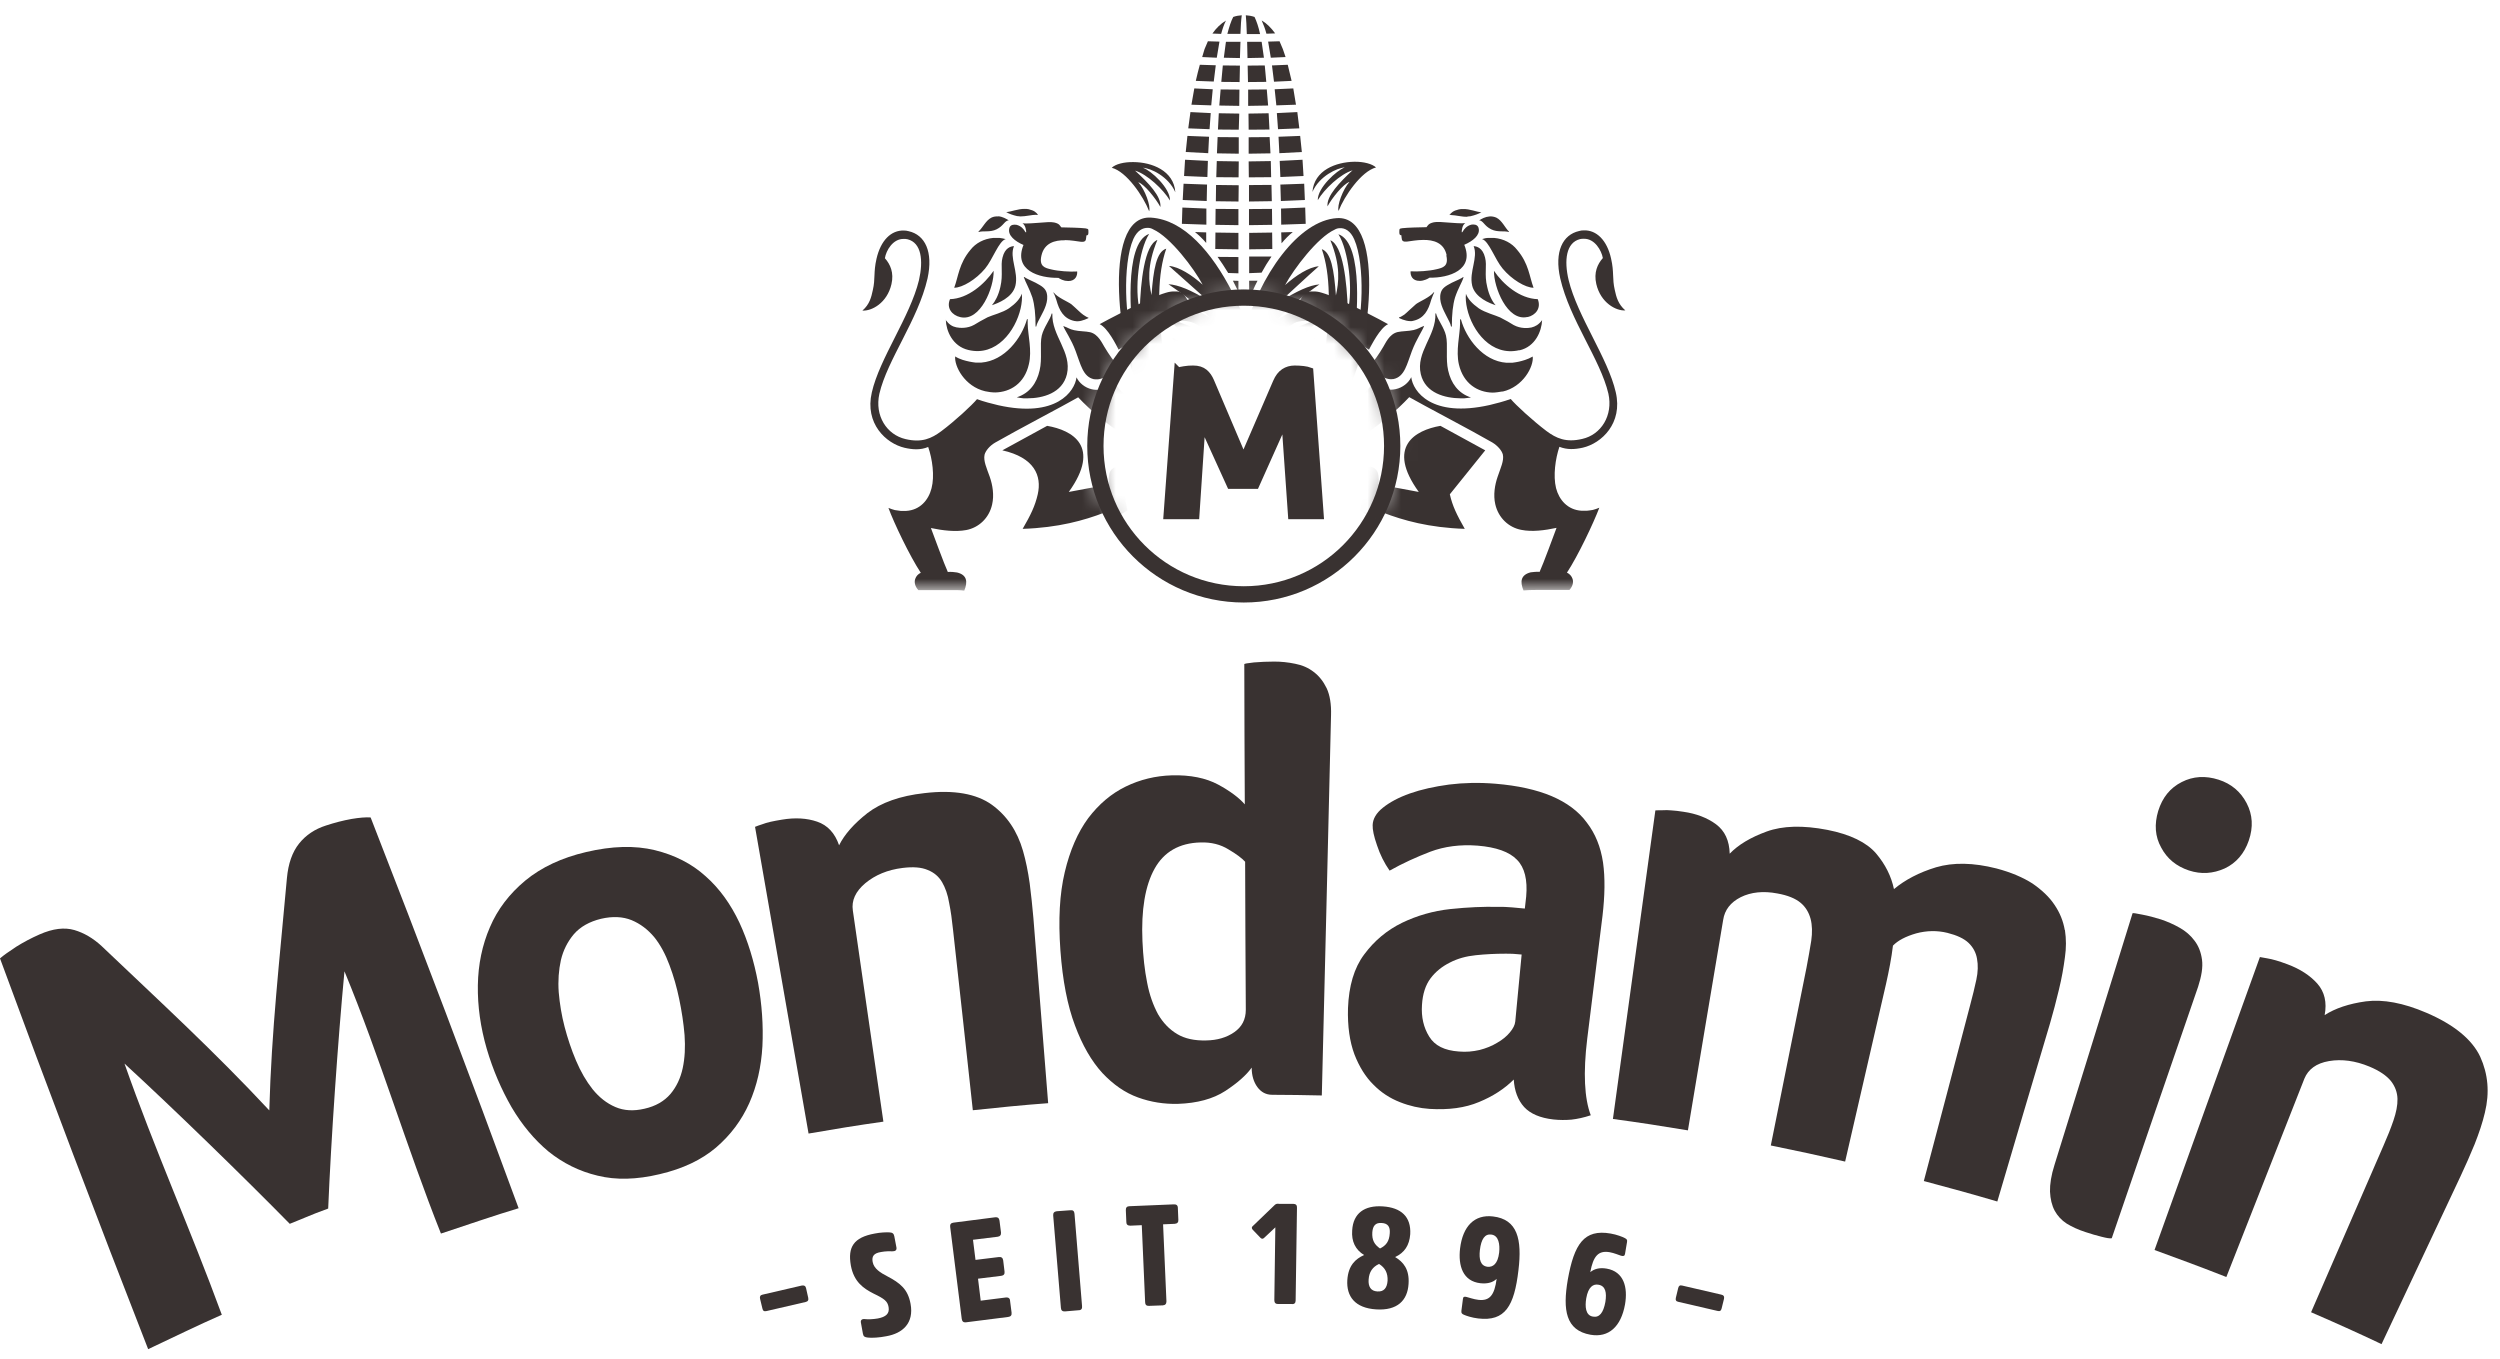
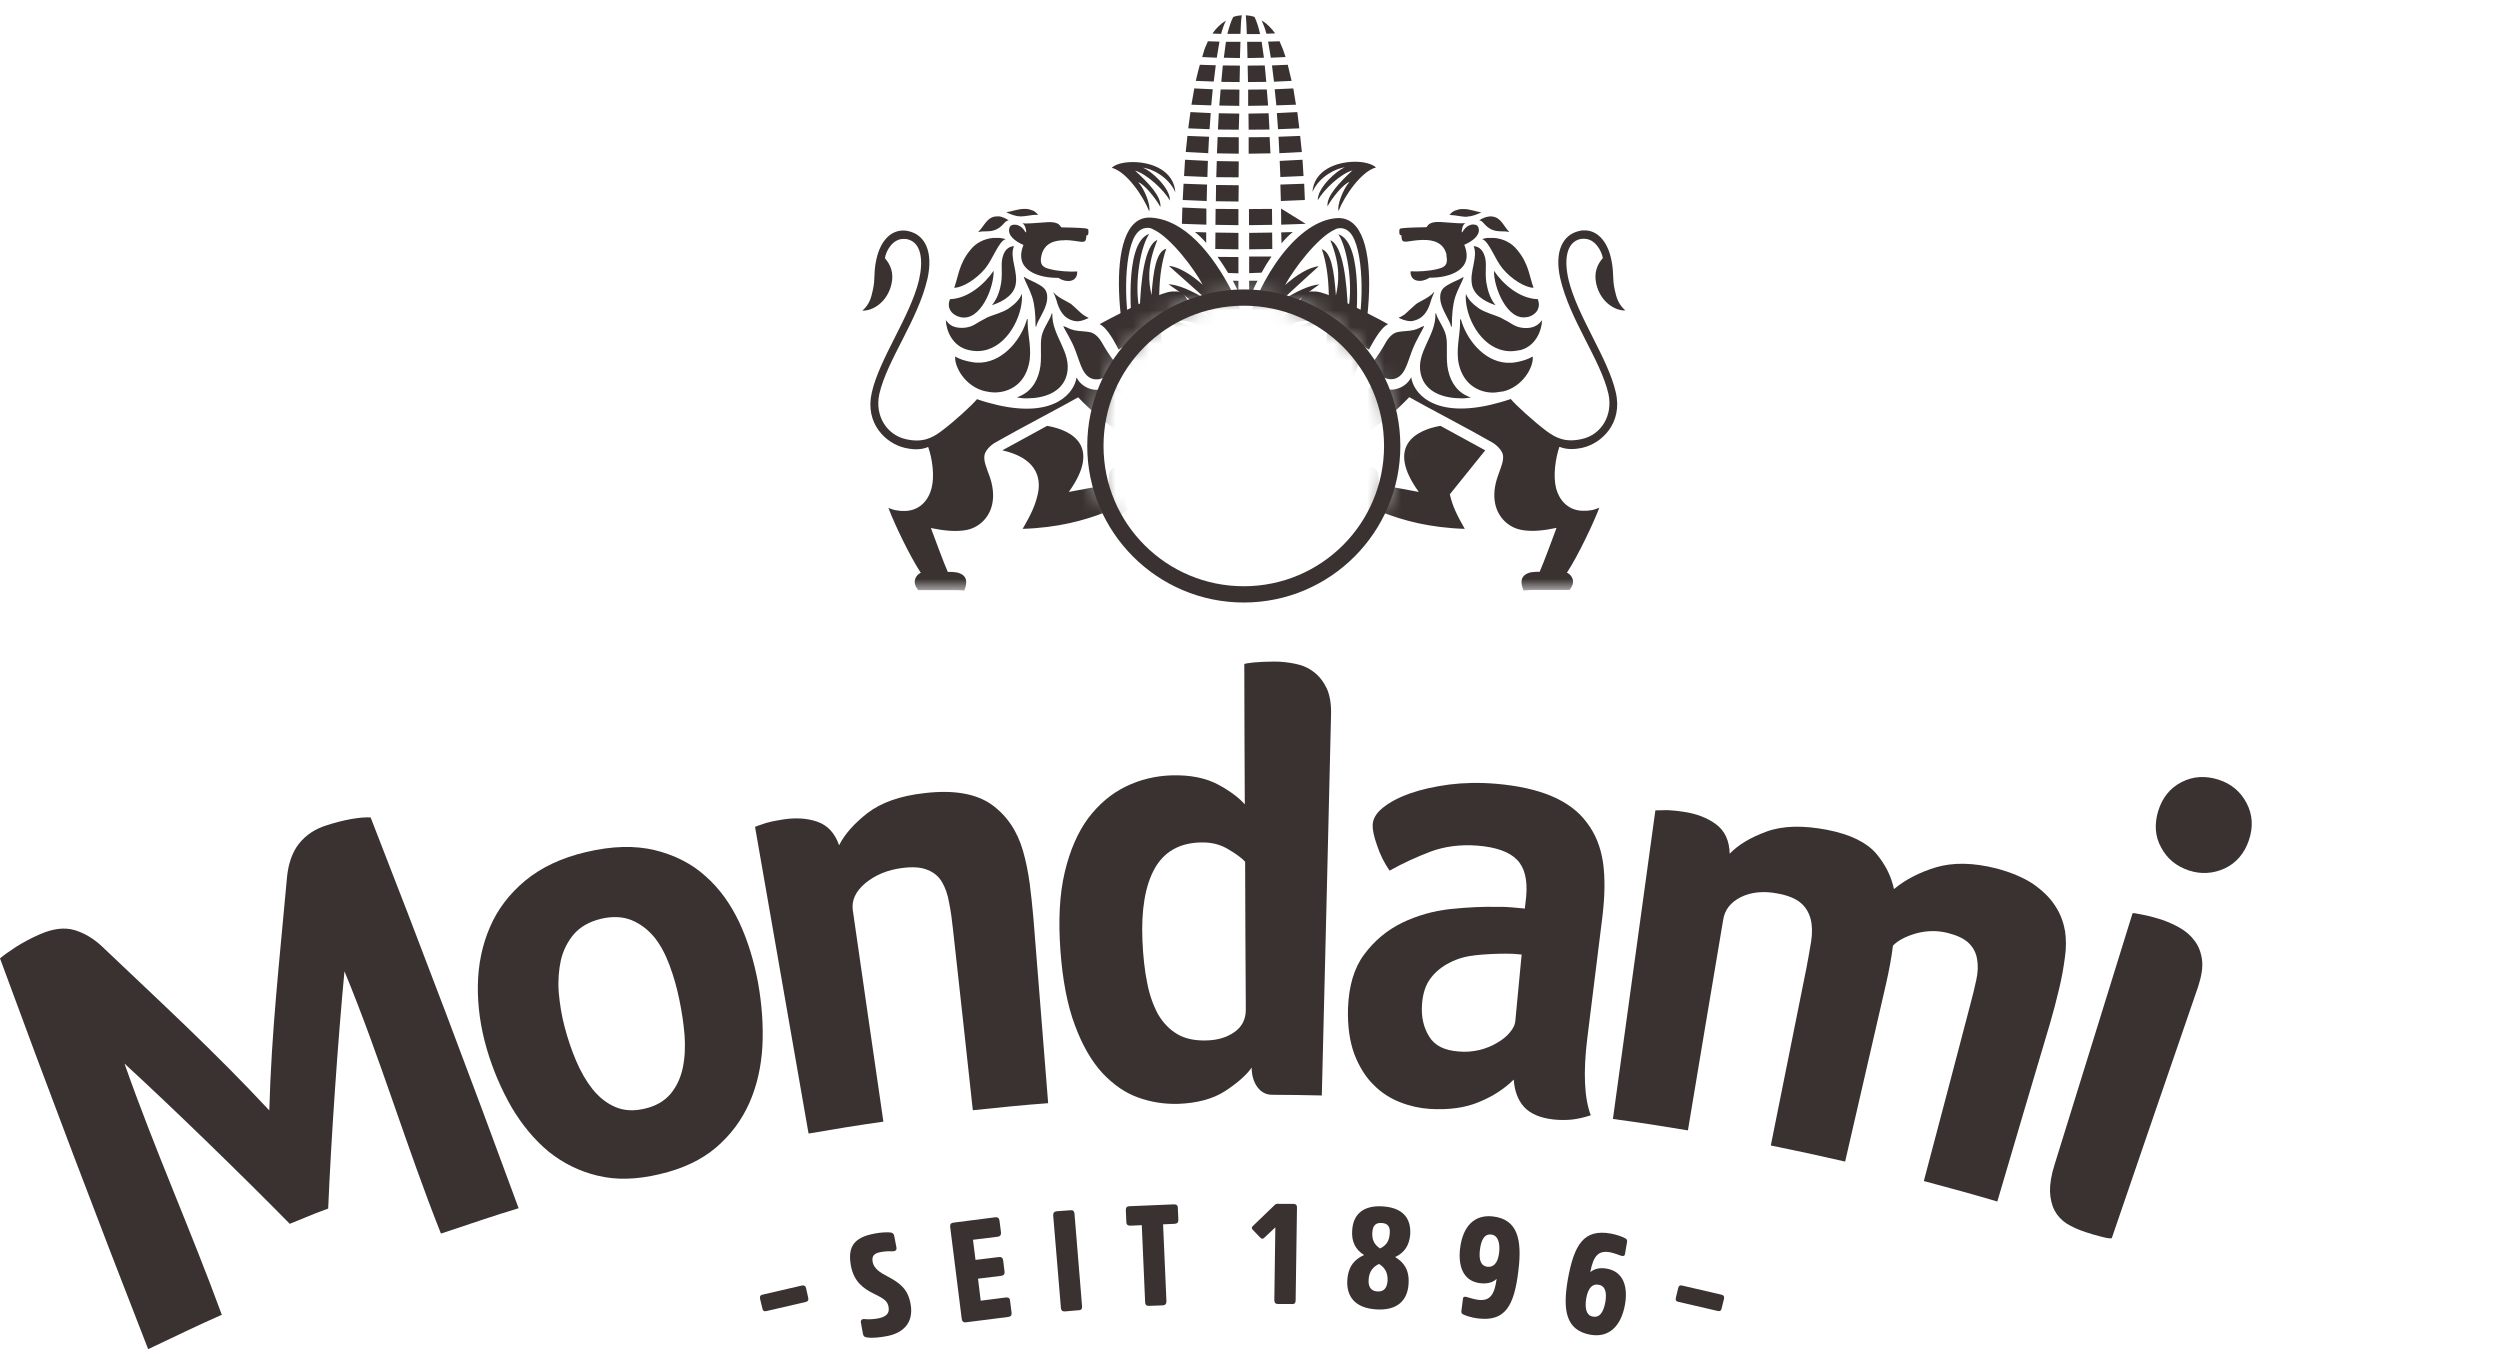
<svg xmlns="http://www.w3.org/2000/svg" width="149" height="81" viewBox="0 0 149 81" fill="none">
  <g clip-path="url(#clip0_3_17539)">
    <path d="M48.04 76.77C48.01 76.64 47.92 76.59 47.78 76.62L45.45 77.16C45.31 77.19 45.27 77.27 45.3 77.41L45.44 77.99C45.47 78.13 45.54 78.17 45.68 78.14L48.01 77.6C48.15 77.57 48.2 77.49 48.17 77.35L48.04 76.77Z" fill="#393231" />
    <path d="M54.27 77.71C54.11 76.83 53.65 76.47 52.87 76.06C52.48 75.86 52.08 75.61 52.01 75.21C51.95 74.88 52.07 74.69 52.51 74.62C52.76 74.57 53.06 74.57 53.16 74.58C53.36 74.58 53.45 74.52 53.43 74.36L53.3 73.68C53.27 73.52 53.19 73.46 53.02 73.45C52.82 73.44 52.47 73.45 52.13 73.52C50.87 73.75 50.52 74.33 50.71 75.42C50.89 76.4 51.46 76.79 52.07 77.1C52.72 77.41 52.9 77.56 52.96 77.9C53.03 78.3 52.79 78.49 52.32 78.58C52.04 78.63 51.73 78.64 51.57 78.62C51.37 78.59 51.28 78.68 51.31 78.83L51.43 79.49C51.46 79.66 51.54 79.7 51.73 79.72C51.95 79.75 52.43 79.72 52.82 79.64C53.8 79.47 54.48 78.86 54.27 77.71Z" fill="#393231" />
    <path d="M60.2 77.53C60.2 77.38 60.09 77.31 59.95 77.33L58.45 77.52L58.29 76.21L59.67 76.04C59.83 76.02 59.89 75.93 59.87 75.78L59.79 75.12C59.77 74.97 59.68 74.9 59.53 74.92L58.14 75.09L57.99 73.89L59.46 73.71C59.61 73.69 59.67 73.6 59.66 73.46L59.57 72.75C59.55 72.6 59.46 72.53 59.31 72.55L56.82 72.87C56.68 72.89 56.61 72.97 56.63 73.12L57.32 78.61C57.34 78.76 57.43 78.83 57.57 78.81L60.09 78.49C60.24 78.47 60.31 78.39 60.29 78.23L60.2 77.53Z" fill="#393231" />
    <path d="M64.04 72.34C64.03 72.18 63.94 72.11 63.8 72.13L62.98 72.19C62.83 72.21 62.76 72.29 62.77 72.44L63.23 77.95C63.24 78.1 63.32 78.17 63.47 78.16L64.29 78.09C64.44 78.09 64.51 78 64.49 77.84L64.04 72.34Z" fill="#393231" />
    <path d="M70.2 71.99C70.2 71.84 70.11 71.77 69.96 71.78L67.32 71.89C67.17 71.89 67.09 71.97 67.1 72.13L67.13 72.84C67.13 72.98 67.21 73.05 67.37 73.05L68.05 73.02L68.25 77.61C68.25 77.76 68.33 77.84 68.48 77.83L69.3 77.8C69.45 77.79 69.52 77.71 69.52 77.56L69.32 72.97L70.01 72.94C70.16 72.93 70.24 72.85 70.23 72.71L70.2 71.99Z" fill="#393231" />
    <path d="M77.08 71.75H76.25C76.11 71.73 76.05 71.75 75.98 71.81L74.67 73.07C74.59 73.13 74.59 73.21 74.66 73.29L75.12 73.77C75.2 73.85 75.27 73.85 75.35 73.77L76.01 73.15L75.95 77.49C75.95 77.64 76.02 77.72 76.17 77.72H76.99C77.14 77.74 77.22 77.66 77.22 77.51L77.3 71.98C77.31 71.83 77.23 71.75 77.08 71.75Z" fill="#393231" />
    <path d="M83.15 74.92C83.71 74.66 84 74.22 84.05 73.56C84.11 72.52 83.51 71.97 82.41 71.9C81.32 71.83 80.65 72.31 80.59 73.33C80.54 73.99 80.78 74.48 81.3 74.8C80.79 75.03 80.36 75.41 80.3 76.29C80.24 77.26 80.75 77.96 82.02 78.04C83.29 78.12 83.89 77.5 83.95 76.52C84.01 75.64 83.63 75.21 83.15 74.92ZM82.09 76.97C81.7 76.95 81.54 76.68 81.57 76.26C81.6 75.8 81.81 75.51 82.19 75.33C82.56 75.56 82.72 75.88 82.7 76.33C82.67 76.76 82.48 77 82.09 76.97ZM82.25 74.41C81.92 74.18 81.76 73.92 81.79 73.44C81.82 73.06 81.98 72.86 82.35 72.89C82.72 72.91 82.86 73.12 82.83 73.5C82.8 73.99 82.61 74.23 82.25 74.41Z" fill="#393231" />
    <path d="M88.98 72.5C87.88 72.37 87.18 73.08 87.02 74.41C86.9 75.45 87.19 76.36 88.23 76.48C88.68 76.53 88.99 76.42 89.2 76.22C89.07 77.19 88.79 77.55 88.11 77.47C87.83 77.44 87.55 77.33 87.41 77.3C87.27 77.26 87.2 77.29 87.19 77.42L87.1 78.12C87.08 78.27 87.14 78.31 87.25 78.36C87.38 78.42 87.74 78.54 88.1 78.58C89.71 78.77 90.25 77.84 90.5 75.7C90.72 73.87 90.45 72.67 88.98 72.5ZM89.35 74.65C89.27 75.34 88.97 75.53 88.66 75.5C88.24 75.45 88.14 75.07 88.2 74.51C88.28 73.84 88.5 73.53 88.88 73.58C89.33 73.63 89.4 74.18 89.35 74.65Z" fill="#393231" />
    <path d="M95.76 75.61C95.31 75.53 95 75.64 94.78 75.82C94.96 74.86 95.26 74.52 95.93 74.63C96.21 74.68 96.48 74.8 96.61 74.84C96.75 74.88 96.83 74.86 96.85 74.74L96.97 74.03C97 73.89 96.95 73.85 96.84 73.79C96.72 73.72 96.35 73.58 96 73.52C94.41 73.24 93.82 74.14 93.44 76.27C93.13 78.08 93.32 79.29 94.79 79.55C95.88 79.74 96.61 79.07 96.85 77.75C97.03 76.72 96.78 75.79 95.76 75.61ZM95.68 77.6C95.56 78.25 95.32 78.54 94.94 78.47C94.49 78.4 94.46 77.86 94.54 77.38C94.66 76.69 94.96 76.51 95.27 76.57C95.69 76.64 95.77 77.04 95.68 77.6Z" fill="#393231" />
    <path d="M102.59 77.16L100.26 76.62C100.12 76.58 100.05 76.64 100.02 76.77L99.88 77.35C99.85 77.49 99.89 77.56 100.03 77.59L102.36 78.13C102.5 78.17 102.58 78.12 102.61 77.98L102.75 77.41C102.78 77.27 102.73 77.19 102.59 77.16Z" fill="#393231" />
    <path d="M22.09 48.72C21.81 48.7 21.43 48.73 20.95 48.81C20.45 48.9 19.95 49.03 19.43 49.2C18.77 49.41 18.23 49.77 17.83 50.27C17.42 50.78 17.18 51.47 17.1 52.34C16.67 57.14 16.18 61.41 16.05 66.18C12.77 62.66 9.58 59.74 6.05 56.38C5.55 55.92 5.01 55.6 4.43 55.43C3.84 55.26 3.16 55.34 2.36 55.69C1.86 55.91 1.39 56.16 0.96 56.43C0.53 56.71 0.21 56.94 0 57.12C2.86 64.91 5.81 72.68 8.83 80.41C10.17 79.78 11.87 78.95 13.22 78.36C11.37 73.31 9.2 68.47 7.42 63.39C10.35 66.08 14.51 70.13 17.27 72.94C18.5 72.45 18.31 72.49 19.56 72.03C19.73 67.93 20.14 62.01 20.53 57.89C22.65 63.01 24.23 68.37 26.28 73.52C27.65 73.07 29.53 72.42 30.91 72.01C28.05 64.22 25.11 56.45 22.09 48.72Z" fill="#393231" />
    <path d="M45.18 58.57C44.94 57.29 44.58 56.09 44.07 54.99C43.55 53.89 42.89 52.96 42.05 52.22C41.22 51.47 40.21 50.96 39.03 50.67C37.83 50.38 36.47 50.42 34.94 50.78C33.48 51.12 32.27 51.69 31.31 52.48C30.36 53.27 29.65 54.2 29.2 55.26C28.74 56.32 28.5 57.48 28.48 58.72C28.46 59.97 28.64 61.23 29.01 62.51C29.38 63.77 29.88 64.93 30.49 65.99C31.11 67.04 31.84 67.92 32.69 68.63C33.55 69.32 34.52 69.81 35.62 70.07C36.71 70.34 37.94 70.31 39.32 69.98C40.69 69.66 41.81 69.13 42.68 68.39C43.55 67.64 44.2 66.77 44.66 65.74C45.11 64.72 45.37 63.59 45.44 62.35C45.5 61.12 45.41 59.86 45.18 58.57ZM40.69 63.66C40.56 64.26 40.32 64.77 39.96 65.2C39.59 65.63 39.08 65.93 38.41 66.08C37.77 66.23 37.19 66.2 36.68 65.98C36.16 65.76 35.71 65.4 35.32 64.92C34.94 64.44 34.61 63.87 34.33 63.21C34.05 62.55 33.83 61.88 33.65 61.2C33.47 60.51 33.36 59.83 33.3 59.14C33.25 58.45 33.3 57.81 33.43 57.22C33.57 56.63 33.83 56.12 34.2 55.68C34.59 55.23 35.13 54.93 35.82 54.76C36.51 54.6 37.12 54.63 37.64 54.84C38.17 55.06 38.61 55.4 38.99 55.85C39.36 56.31 39.66 56.87 39.9 57.52C40.15 58.18 40.34 58.86 40.48 59.54C40.63 60.26 40.74 60.97 40.8 61.69C40.85 62.4 40.82 63.05 40.69 63.66Z" fill="#393231" />
    <path d="M61.59 54.71C61.53 54.04 61.46 53.35 61.37 52.65C61.27 51.94 61.14 51.3 60.97 50.71C60.63 49.53 60.01 48.61 59.11 47.96C58.2 47.31 56.86 47.06 55.1 47.27C53.64 47.43 52.51 47.84 51.7 48.46C50.9 49.09 50.33 49.73 50.01 50.38C49.76 49.65 49.32 49.18 48.7 48.97C48.09 48.76 47.39 48.72 46.61 48.85C46.35 48.89 46.11 48.94 45.92 48.98C45.73 49.03 45.56 49.07 45.42 49.13C45.26 49.18 45.12 49.23 45 49.28C46.06 55.37 47.12 61.46 48.19 67.56C49.68 67.3 51.16 67.06 52.65 66.85C52.04 62.65 51.43 58.46 50.83 54.27C50.74 53.67 50.99 53.13 51.57 52.64C52.16 52.15 52.9 51.84 53.79 51.73C54.42 51.65 54.92 51.69 55.29 51.85C55.67 52 55.95 52.24 56.15 52.58C56.34 52.91 56.49 53.32 56.57 53.82C56.67 54.31 56.74 54.83 56.8 55.41C57.2 58.99 57.59 62.58 57.98 66.17C59.48 66.01 60.97 65.86 62.47 65.75C62.18 62.07 61.88 58.39 61.59 54.71Z" fill="#393231" />
    <path d="M79.07 41.02C78.87 40.61 78.62 40.29 78.3 40.05C77.98 39.8 77.61 39.64 77.19 39.56C76.76 39.47 76.35 39.43 75.94 39.43C75.53 39.43 75.12 39.45 74.74 39.48C74.35 39.52 74.16 39.56 74.16 39.58C74.16 42.37 74.18 45.16 74.19 47.94C73.85 47.55 73.32 47.15 72.6 46.76C71.87 46.37 70.95 46.18 69.84 46.21C68.87 46.24 67.95 46.46 67.09 46.88C66.23 47.3 65.49 47.93 64.86 48.76C64.24 49.6 63.77 50.67 63.46 51.98C63.15 53.28 63.07 54.83 63.2 56.64C63.33 58.43 63.62 59.93 64.07 61.12C64.51 62.31 65.06 63.25 65.7 63.95C66.35 64.64 67.05 65.13 67.83 65.41C68.6 65.69 69.39 65.81 70.21 65.79C71.35 65.75 72.29 65.5 73.03 65.02C73.76 64.54 74.28 64.08 74.6 63.63C74.6 64.1 74.72 64.49 74.94 64.79C75.16 65.09 75.45 65.25 75.83 65.25C76.81 65.25 77.8 65.27 78.78 65.29C78.97 57.73 79.15 50.17 79.33 42.62C79.35 41.97 79.26 41.43 79.07 41.02ZM73.56 61.52C73.1 61.84 72.54 62 71.89 62.01C71.19 62.03 70.61 61.9 70.16 61.63C69.69 61.35 69.32 60.96 69.02 60.45C68.74 59.93 68.51 59.31 68.37 58.57C68.22 57.83 68.13 57 68.09 56.09C68.01 54.23 68.25 52.79 68.81 51.78C69.37 50.77 70.29 50.24 71.55 50.21C72.19 50.19 72.74 50.33 73.21 50.62C73.69 50.9 74.02 51.15 74.21 51.36C74.21 54.3 74.24 57.24 74.25 60.18C74.25 60.76 74.02 61.2 73.56 61.52Z" fill="#393231" />
    <path d="M95.51 54.58C95.65 53.38 95.67 52.32 95.54 51.4C95.4 50.47 95.08 49.68 94.57 49.02C94.08 48.35 93.37 47.83 92.48 47.45C91.58 47.07 90.46 46.82 89.13 46.71C88.16 46.63 87.24 46.65 86.36 46.76C85.48 46.88 84.71 47.05 84.03 47.29C83.35 47.53 82.82 47.82 82.42 48.14C82.02 48.46 81.82 48.81 81.81 49.18C81.8 49.44 81.88 49.84 82.07 50.38C82.25 50.93 82.5 51.43 82.82 51.89C83.6 51.45 84.42 51.08 85.25 50.76C86.08 50.45 87.02 50.32 88.06 50.4C89.17 50.49 89.96 50.77 90.41 51.24C90.87 51.7 91.05 52.44 90.96 53.44C90.93 53.68 90.91 53.92 90.88 54.15C90.64 54.13 90.39 54.1 90.12 54.08C89.85 54.06 89.57 54.04 89.28 54.05C88.43 54.03 87.48 54.07 86.44 54.18C85.42 54.29 84.45 54.57 83.56 55C82.66 55.44 81.91 56.07 81.31 56.88C80.7 57.69 80.39 58.77 80.34 60.09C80.31 61.17 80.44 62.07 80.72 62.83C81.01 63.58 81.39 64.19 81.86 64.65C82.32 65.12 82.85 65.46 83.44 65.69C84.02 65.92 84.61 66.05 85.2 66.09C86.34 66.16 87.32 66.03 88.15 65.68C88.98 65.34 89.67 64.89 90.22 64.34C90.26 65.02 90.47 65.57 90.84 65.98C91.21 66.38 91.79 66.63 92.58 66.72C92.95 66.76 93.31 66.76 93.66 66.73C94.01 66.69 94.39 66.61 94.81 66.47C94.43 65.47 94.35 63.95 94.6 61.9C94.9 59.46 95.21 57.02 95.51 54.58ZM90.31 60.88C90.29 61.09 90.18 61.3 89.99 61.53C89.8 61.76 89.55 61.97 89.23 62.15C88.92 62.34 88.57 62.48 88.18 62.58C87.78 62.67 87.38 62.71 86.95 62.67C86.09 62.61 85.51 62.32 85.18 61.78C84.85 61.25 84.7 60.62 84.75 59.89C84.79 59.24 84.96 58.71 85.26 58.31C85.56 57.91 85.95 57.6 86.41 57.37C86.87 57.13 87.38 56.99 87.96 56.93C88.54 56.87 89.12 56.84 89.71 56.84C89.88 56.84 90.04 56.84 90.21 56.85C90.37 56.86 90.53 56.88 90.69 56.89C90.57 58.22 90.43 59.55 90.31 60.88Z" fill="#393231" />
    <path d="M123.06 55.43C122.97 54.9 122.77 54.4 122.45 53.93C122.14 53.46 121.69 53.04 121.14 52.66C120.58 52.3 119.86 51.99 118.99 51.76C117.61 51.41 116.41 51.39 115.39 51.69C114.37 52 113.54 52.44 112.88 52.99C112.72 52.23 112.37 51.52 111.81 50.86C111.25 50.21 110.28 49.73 108.91 49.46C107.46 49.18 106.25 49.21 105.29 49.56C104.33 49.91 103.6 50.35 103.09 50.88C103.07 50.1 102.8 49.52 102.28 49.13C101.75 48.74 101.1 48.49 100.32 48.38C100.06 48.34 99.82 48.31 99.63 48.3C99.43 48.28 99.26 48.28 99.1 48.29C98.93 48.29 98.78 48.29 98.66 48.3C97.81 54.43 96.98 60.56 96.13 66.69C97.62 66.89 99.11 67.12 100.6 67.37C101.3 63.19 101.99 59.01 102.7 54.83C102.79 54.23 103.14 53.78 103.75 53.47C104.36 53.17 105.09 53.09 105.93 53.25C106.55 53.36 107.01 53.55 107.32 53.81C107.62 54.06 107.81 54.39 107.91 54.76C108.01 55.14 108.02 55.58 107.95 56.07C107.87 56.56 107.78 57.09 107.67 57.66C106.96 61.2 106.25 64.73 105.54 68.27C107.02 68.57 108.5 68.89 109.97 69.23C110.78 65.7 111.59 62.17 112.41 58.63C112.58 57.87 112.73 57.11 112.82 56.36C113.12 56.05 113.58 55.81 114.2 55.63C114.83 55.46 115.46 55.45 116.07 55.6C116.63 55.74 117.06 55.94 117.33 56.2C117.6 56.46 117.77 56.78 117.83 57.14C117.9 57.51 117.89 57.93 117.79 58.39C117.69 58.85 117.57 59.36 117.42 59.91C116.5 63.41 115.59 66.9 114.66 70.39C116.12 70.78 117.59 71.18 119.04 71.61C120.08 68.07 121.13 64.53 122.18 61C122.37 60.34 122.55 59.67 122.71 58.99C122.88 58.3 122.99 57.66 123.07 57.05C123.15 56.5 123.15 55.97 123.07 55.43H123.06Z" fill="#393231" />
    <path d="M130.79 56.06C130.56 55.75 130.26 55.49 129.9 55.29C129.55 55.09 129.18 54.93 128.8 54.8C128.42 54.68 128.04 54.58 127.67 54.51C127.3 54.43 127.11 54.41 127.1 54.43C125.55 59.43 124 64.42 122.45 69.42C122.25 70.05 122.17 70.58 122.18 71.02C122.2 71.46 122.29 71.84 122.46 72.16C122.63 72.47 122.87 72.73 123.18 72.93C123.49 73.12 123.86 73.29 124.29 73.43C124.63 73.54 124.95 73.64 125.25 73.71C125.56 73.79 125.75 73.82 125.86 73.8C127.57 68.79 129.29 63.8 131.01 58.8C131.21 58.18 131.3 57.65 131.24 57.2C131.18 56.75 131.03 56.37 130.79 56.06ZM133.9 47.87C133.54 47.18 132.98 46.71 132.23 46.47C131.45 46.22 130.71 46.26 130.03 46.61C129.34 46.96 128.88 47.53 128.63 48.33C128.39 49.13 128.44 49.86 128.81 50.52C129.16 51.18 129.71 51.63 130.46 51.88C131.19 52.12 131.9 52.07 132.59 51.76C133.27 51.44 133.76 50.88 134.03 50.09C134.3 49.3 134.26 48.56 133.9 47.87Z" fill="#393231" />
-     <path d="M147.82 62.98C147.34 61.96 146.27 61.07 144.61 60.36C143.24 59.77 142.03 59.55 141.01 59.68C139.99 59.82 139.17 60.1 138.55 60.5C138.69 59.74 138.55 59.12 138.11 58.62C137.67 58.13 137.08 57.75 136.33 57.47C136.07 57.37 135.85 57.3 135.65 57.24C135.46 57.19 135.29 57.14 135.14 57.12C134.97 57.09 134.82 57.06 134.69 57.04C132.59 62.86 130.5 68.68 128.41 74.5C129.84 75.02 131.27 75.55 132.69 76.11L137.34 64.29C137.57 63.73 138.05 63.37 138.81 63.24C139.57 63.11 140.38 63.22 141.22 63.57C141.82 63.82 142.24 64.11 142.5 64.43C142.75 64.75 142.88 65.11 142.89 65.49C142.9 65.88 142.81 66.31 142.65 66.78C142.49 67.25 142.29 67.75 142.06 68.27C140.62 71.58 139.18 74.9 137.74 78.21C139.15 78.82 140.55 79.45 141.94 80.11C143.51 76.77 145.08 73.43 146.65 70.1C146.94 69.48 147.22 68.85 147.49 68.19C147.75 67.53 147.96 66.91 148.1 66.31C148.39 65.12 148.29 64.01 147.82 62.98Z" fill="#393231" />
    <path d="M74.13 17.25C68.98 17.25 64.8 21.43 64.8 26.58C64.8 31.73 68.98 35.91 74.13 35.91C79.28 35.91 83.46 31.73 83.46 26.58C83.46 21.43 79.28 17.25 74.13 17.25ZM74.13 34.94C69.51 34.94 65.77 31.2 65.77 26.58C65.77 21.96 69.51 18.22 74.13 18.22C78.75 18.22 82.49 21.96 82.49 26.58C82.49 31.2 78.75 34.94 74.13 34.94Z" fill="#393231" />
-     <path d="M70.21 22.13C70.29 22.1 70.42 22.08 70.59 22.05C70.76 22.02 70.93 22.01 71.11 22.01C71.4 22.01 71.61 22.08 71.77 22.21C71.93 22.34 72.05 22.52 72.14 22.73L74.11 27.36L76.09 22.78C76.21 22.5 76.36 22.31 76.54 22.19C76.72 22.07 76.93 22.01 77.16 22.01C77.34 22.01 77.51 22.02 77.68 22.04C77.84 22.06 77.97 22.09 78.05 22.12L78.67 30.72H76.99L76.59 24.98L74.83 28.91H73.34L71.63 25.15L71.26 30.72H69.57L70.2 22.12L70.21 22.13Z" fill="#393231" stroke="#393231" stroke-width="0.45" stroke-miterlimit="10" />
    <mask id="mask0_3_17539" style="mask-type:luminance" maskUnits="userSpaceOnUse" x="48" y="0" width="52" height="36">
      <path d="M48.5 0V35.19H71.78C67.99 34.16 65.2 30.7 65.2 26.58C65.2 21.65 69.2 17.66 74.12 17.66C79.05 17.66 83.04 21.66 83.04 26.58C83.04 30.7 80.25 34.16 76.46 35.19H99.97V0H48.49H48.5Z" fill="white" />
    </mask>
    <g mask="url(#mask0_3_17539)">
      <path fill-rule="evenodd" clip-rule="evenodd" d="M70.84 22.95C71.25 23.14 71.69 23.23 72.12 23.26H72.54C72.81 23.24 73.08 23.2 73.33 23.15C72.34 23.07 70.45 22.56 70.1 21.47C70.98 21.93 72.08 22.22 72.72 22.19C71.76 21.7 70.36 21.22 69.86 20.12C70.72 20.56 71.61 20.92 72.35 21.1C71.76 20.67 70.41 19.98 69.7 19.04C70.52 19.22 71.49 19.73 72.19 19.93C71.67 19.5 70.33 18.83 69.59 17.79C70.36 17.96 71.35 18.45 72.11 18.94C71.52 18.26 70.39 17.45 69.64 16.94C70.21 16.97 71 17.29 71.97 17.9L69.67 15.85C70.25 15.89 71.05 16.4 71.68 16.97C71.16 15.99 69.75 14.13 68.73 13.67C68.63 13.61 68.52 13.58 68.42 13.58C68.1 13.57 67.78 13.74 67.55 14.24C66.87 15.77 67.09 19.29 67.52 20.07C67.46 19.35 66.91 14.5 68.49 13.94C67.86 14.92 67.61 17.29 67.93 18.49C67.98 16.79 68.21 14.6 68.98 14.3C68.34 15.85 68.46 16.82 68.63 17.59C68.74 16.08 68.92 15 69.51 14.82C68.98 16.33 69 18.36 69.29 20.73C68.98 21.47 68.38 22.22 67.89 22.92C66.86 21.67 65.5 12.77 68.6 12.97C72.53 13.22 75.27 20.76 75.56 24.4C74.56 24.68 73.45 24.63 72.49 24.24C73.06 24.23 73.57 24.06 74.07 23.84C73.9 23.86 73.72 23.87 73.52 23.88H73.23C72.33 23.87 71.3 23.66 70.85 22.93L70.84 22.95Z" fill="#393231" />
      <path fill-rule="evenodd" clip-rule="evenodd" d="M78.75 14.84C79.34 15.01 79.51 16.1 79.62 17.61C79.79 16.83 79.92 15.86 79.29 14.32C80.04 14.62 80.28 16.81 80.33 18.51C80.64 17.32 80.39 14.95 79.77 13.96C81.35 14.52 80.81 19.37 80.74 20.09C81.19 19.3 81.39 15.79 80.71 14.26C80.49 13.76 80.16 13.58 79.85 13.6C79.74 13.6 79.64 13.63 79.54 13.69C78.53 14.15 77.12 16.01 76.59 16.99C77.23 16.42 78.02 15.91 78.6 15.87C77.85 16.53 77 17.34 76.29 17.98C77.26 17.36 78.06 16.99 78.64 16.95C77.89 17.46 76.75 18.36 76.15 19.04C76.92 18.57 77.91 17.98 78.68 17.81C77.93 18.85 76.61 19.57 76.08 20.01C76.78 19.81 77.75 19.24 78.57 19.06C77.85 20 76.5 20.72 75.93 21.14C76.67 21 77.58 20.62 78.4 20.13C77.93 21.17 76.82 21.73 75.87 22.2C76.46 22.2 77.4 21.94 78.17 21.48C77.94 22.22 76.97 22.86 76.09 23.1C76.19 23.12 76.3 23.13 76.42 23.14H76.78C77.01 23.13 77.25 23.08 77.46 23.01C77.06 23.55 76.51 23.95 75.91 24.22C75.84 22.4 73.7 21.47 74.07 20.06C75.07 16.32 77.43 13.14 79.68 13C82.79 12.8 81.43 21.71 80.41 22.95C79.9 22.24 79.31 21.49 79 20.76C79.28 18.4 79.31 16.37 78.78 14.85L78.75 14.84Z" fill="#393231" />
      <path fill-rule="evenodd" clip-rule="evenodd" d="M74.45 16.74V17.85C74.6 17.47 74.76 17.09 74.95 16.73H74.45V16.74Z" fill="#393231" />
      <path fill-rule="evenodd" clip-rule="evenodd" d="M73.81 17.39V16.74L73.48 16.73L73.81 17.39Z" fill="#393231" />
      <path fill-rule="evenodd" clip-rule="evenodd" d="M74.45 15.31V16.28L75.19 16.25C75.37 15.92 75.57 15.59 75.78 15.29H74.45V15.31Z" fill="#393231" />
      <path fill-rule="evenodd" clip-rule="evenodd" d="M72.56 15.3C72.78 15.6 72.99 15.93 73.2 16.27L73.81 16.29V15.32L72.56 15.31V15.3Z" fill="#393231" />
      <path fill-rule="evenodd" clip-rule="evenodd" d="M74.45 13.88V14.86L75.83 14.84L75.82 13.86L74.45 13.88Z" fill="#393231" />
      <path fill-rule="evenodd" clip-rule="evenodd" d="M72.43 14.84L73.81 14.86V13.88L72.44 13.86L72.43 14.84Z" fill="#393231" />
      <path fill-rule="evenodd" clip-rule="evenodd" d="M76.36 13.85L76.38 14.5C76.59 14.25 76.81 14.02 77.05 13.83L76.36 13.85Z" fill="#393231" />
      <path fill-rule="evenodd" clip-rule="evenodd" d="M71.22 13.83C71.46 14.02 71.68 14.24 71.89 14.48V13.85L71.22 13.83Z" fill="#393231" />
      <path fill-rule="evenodd" clip-rule="evenodd" d="M74.44 12.46V13.42L75.82 13.4L75.81 12.45L74.44 12.46Z" fill="#393231" />
      <path fill-rule="evenodd" clip-rule="evenodd" d="M72.44 13.4L73.81 13.42V12.46L72.45 12.45L72.44 13.4Z" fill="#393231" />
-       <path fill-rule="evenodd" clip-rule="evenodd" d="M76.35 12.43L76.36 13.39L77.82 13.34L77.79 12.37L76.35 12.43Z" fill="#393231" />
+       <path fill-rule="evenodd" clip-rule="evenodd" d="M76.35 12.43L76.36 13.39L77.82 13.34L76.35 12.43Z" fill="#393231" />
      <path fill-rule="evenodd" clip-rule="evenodd" d="M70.44 13.34L71.9 13.39V12.43L70.47 12.37L70.44 13.34Z" fill="#393231" />
-       <path fill-rule="evenodd" clip-rule="evenodd" d="M74.44 11.03V12.01L75.8 11.99L75.78 11.02L74.44 11.03Z" fill="#393231" />
      <path d="M72.477 11.024L72.465 11.994L73.815 12.011L73.827 11.041L72.477 11.024Z" fill="#393231" />
      <path fill-rule="evenodd" clip-rule="evenodd" d="M76.31 11L76.34 11.98L77.77 11.92L77.73 10.95L76.31 11Z" fill="#393231" />
      <path fill-rule="evenodd" clip-rule="evenodd" d="M70.49 11.92L71.92 11.98L71.94 11L70.54 10.95L70.49 11.92Z" fill="#393231" />
-       <path fill-rule="evenodd" clip-rule="evenodd" d="M74.42 9.62L74.43 10.57L75.76 10.56L75.74 9.6L74.42 9.62Z" fill="#393231" />
      <path fill-rule="evenodd" clip-rule="evenodd" d="M72.49 10.56L73.82 10.57L73.83 9.62L72.52 9.6L72.49 10.56Z" fill="#393231" />
      <path fill-rule="evenodd" clip-rule="evenodd" d="M76.27 9.59L76.31 10.55L77.69 10.49L77.63 9.52L76.27 9.59Z" fill="#393231" />
      <path fill-rule="evenodd" clip-rule="evenodd" d="M70.57 10.49L71.96 10.55L71.99 9.59L70.63 9.52L70.57 10.49Z" fill="#393231" />
      <path fill-rule="evenodd" clip-rule="evenodd" d="M74.42 8.18V9.16L75.72 9.14L75.67 8.17L74.42 8.18Z" fill="#393231" />
      <path fill-rule="evenodd" clip-rule="evenodd" d="M72.53 9.14L73.83 9.16V8.18L72.57 8.17L72.53 9.14Z" fill="#393231" />
      <path fill-rule="evenodd" clip-rule="evenodd" d="M76.2 8.15L76.25 9.13L77.59 9.06L77.49 8.1L76.2 8.15Z" fill="#393231" />
      <path fill-rule="evenodd" clip-rule="evenodd" d="M70.67 9.06L72.01 9.13L72.06 8.15L70.77 8.1L70.67 9.06Z" fill="#393231" />
      <path fill-rule="evenodd" clip-rule="evenodd" d="M74.41 6.77L74.42 7.73L75.66 7.72L75.61 6.75L74.41 6.77Z" fill="#393231" />
      <path fill-rule="evenodd" clip-rule="evenodd" d="M72.59 7.72L73.83 7.73L73.86 6.77L72.64 6.75L72.59 7.72Z" fill="#393231" />
      <path fill-rule="evenodd" clip-rule="evenodd" d="M76.1 6.74L76.17 7.7L77.44 7.65L77.32 6.68L76.1 6.74Z" fill="#393231" />
      <path fill-rule="evenodd" clip-rule="evenodd" d="M70.82 7.65L72.09 7.7L72.16 6.74L70.95 6.68L70.82 7.65Z" fill="#393231" />
      <path fill-rule="evenodd" clip-rule="evenodd" d="M74.39 5.34V6.31L75.58 6.29L75.5 5.33L74.39 5.34Z" fill="#393231" />
      <path fill-rule="evenodd" clip-rule="evenodd" d="M72.67 6.29L73.86 6.31L73.87 5.34L72.75 5.33L72.67 6.29Z" fill="#393231" />
      <path fill-rule="evenodd" clip-rule="evenodd" d="M75.97 5.32L76.07 6.28L77.24 6.24L77.08 5.27L75.97 5.32Z" fill="#393231" />
      <path fill-rule="evenodd" clip-rule="evenodd" d="M71.01 6.24L72.19 6.28L72.28 5.32L71.18 5.27L71.01 6.24Z" fill="#393231" />
      <path fill-rule="evenodd" clip-rule="evenodd" d="M74.36 3.91L74.38 4.89L75.47 4.88L75.38 3.9L74.36 3.91Z" fill="#393231" />
      <path fill-rule="evenodd" clip-rule="evenodd" d="M72.79 4.88L73.88 4.89L73.9 3.91L72.88 3.9L72.79 4.88Z" fill="#393231" />
      <path fill-rule="evenodd" clip-rule="evenodd" d="M75.81 3.9L75.93 4.87L76.98 4.82L76.75 3.86L75.81 3.9Z" fill="#393231" />
      <path fill-rule="evenodd" clip-rule="evenodd" d="M71.51 3.86C71.43 4.16 71.34 4.49 71.27 4.82L72.34 4.86L72.46 3.89L71.52 3.86H71.51Z" fill="#393231" />
      <path fill-rule="evenodd" clip-rule="evenodd" d="M74.33 2.49V2.53L74.35 3.46L75.33 3.44L75.2 2.53L75.19 2.49H74.33Z" fill="#393231" />
      <path fill-rule="evenodd" clip-rule="evenodd" d="M73.06 2.53L72.94 3.44L73.9 3.46L73.93 2.53L73.94 2.49H73.07L73.06 2.53Z" fill="#393231" />
      <path fill-rule="evenodd" clip-rule="evenodd" d="M75.58 2.48L75.74 3.44L76.62 3.4L76.46 2.93L76.26 2.46L75.58 2.48Z" fill="#393231" />
      <path fill-rule="evenodd" clip-rule="evenodd" d="M71.79 2.93L71.65 3.4L72.52 3.44L72.68 2.48L71.99 2.46L71.79 2.93Z" fill="#393231" />
      <path fill-rule="evenodd" clip-rule="evenodd" d="M74.25 0.91C74.27 1.17 74.3 1.54 74.31 2.03H75.1C75.01 1.6 74.89 1.26 74.77 1.01C74.6 0.95 74.42 0.92 74.25 0.91Z" fill="#393231" />
      <path fill-rule="evenodd" clip-rule="evenodd" d="M74.01 0.91C73.84 0.92 73.67 0.95 73.5 1.01C73.37 1.26 73.26 1.6 73.15 2.02H73.93C73.95 1.54 73.97 1.17 74.01 0.91Z" fill="#393231" />
      <path fill-rule="evenodd" clip-rule="evenodd" d="M75.2 1.23C75.3 1.45 75.4 1.71 75.48 2.01L76 1.99C75.76 1.66 75.5 1.4 75.2 1.22V1.23Z" fill="#393231" />
      <path fill-rule="evenodd" clip-rule="evenodd" d="M73.06 1.23C72.76 1.41 72.49 1.67 72.26 2L72.78 2.02C72.86 1.72 72.95 1.46 73.06 1.24V1.23Z" fill="#393231" />
      <path fill-rule="evenodd" clip-rule="evenodd" d="M62.68 18.68C62.61 19.02 62.21 19.5 62.09 20C61.96 20.55 62.13 21.39 61.96 22.08C61.79 22.83 61.37 23.43 60.6 23.68C60.71 23.71 60.85 23.72 61 23.74H61.24C62.13 23.74 63.32 23.44 63.59 22.3C63.89 20.97 62.67 20.01 62.72 18.69H62.69L62.68 18.68ZM63.37 19.43C63.48 19.72 63.85 20.22 64.11 20.93C64.41 21.72 64.54 22.45 65.19 22.6C65.26 22.61 65.34 22.61 65.42 22.61C65.99 22.57 66.53 21.92 66.67 21.72C66.42 21.66 66.08 21.09 65.82 20.67C65.7 20.49 65.47 19.92 64.97 19.8C64.72 19.74 64.31 19.75 64.02 19.68C63.74 19.62 63.66 19.53 63.37 19.43ZM56.92 21.24C57.22 21.43 57.54 21.5 57.77 21.55C57.88 21.57 58.02 21.6 58.14 21.61H58.49C59.88 21.5 60.89 20.16 61.21 19.02H61.25V19.29C61.26 19.97 61.52 20.89 61.32 21.71C61.06 22.86 60.21 23.37 59.32 23.39C59.11 23.39 58.91 23.36 58.72 23.32C57.5 23.04 56.86 21.82 56.93 21.23L56.92 21.24ZM56.36 19.07C56.57 19.35 56.76 19.46 57 19.51C57.2 19.55 57.65 19.59 58.06 19.36C58.14 19.3 58.64 19.02 58.86 18.91C59.14 18.78 59.77 18.63 60.14 18.37C60.54 18.09 60.8 17.8 60.9 17.5C60.93 17.76 60.9 18.07 60.83 18.38C60.52 19.73 59.38 21.26 57.72 20.86C56.77 20.64 56.39 19.72 56.37 19.06L56.36 19.07ZM61.02 16.52C61.13 16.85 61.34 17.17 61.53 17.73C61.66 18.17 61.72 18.72 61.72 19.46H61.76C61.8 19.26 61.9 19.12 62.06 18.8C62.22 18.49 62.52 17.96 62.38 17.45C62.3 17.19 62.12 17.06 61.72 16.85C61.33 16.66 61.19 16.61 61.05 16.51H61.02V16.52ZM62.78 17.45C62.83 17.5 62.91 17.72 62.96 17.88C63.13 18.5 63.39 18.99 64.03 19.13C64.08 19.14 64.14 19.14 64.19 19.15C64.53 19.15 64.84 18.96 64.87 18.96V18.93C64.79 18.91 64.69 18.85 64.56 18.76C64.42 18.67 64.11 18.35 63.85 18.13C63.63 17.97 63.02 17.73 62.8 17.43L62.77 17.46L62.78 17.45ZM59.2 14.18C58.64 14.23 58.15 14.49 57.84 14.89C57.15 15.71 57.12 16.49 56.87 17.15C57.36 17.15 58.18 16.65 58.71 16.01C59.17 15.46 59.53 14.36 59.94 14.25C59.81 14.22 59.68 14.19 59.57 14.18H59.21H59.2ZM59.22 16.14C58.68 16.93 57.69 17.8 56.62 17.83C56.39 18.37 56.75 18.79 57.23 18.9C58.44 19.19 59.25 17.11 59.22 16.15V16.14ZM60.43 14.67C60.24 14.68 59.89 14.77 59.75 15.35C59.62 15.84 59.8 16.35 59.62 17.11C59.51 17.6 59.31 17.97 59.12 18.19C59.45 18.08 60.35 17.75 60.52 17.02C60.71 16.21 60.15 15.35 60.43 14.68V14.67ZM59.49 12.9C59.35 12.89 59.21 12.91 59.09 12.97C58.75 13.14 58.58 13.56 58.32 13.8V13.83C58.61 13.74 59 13.86 59.39 13.67C59.82 13.46 59.86 13.16 60.12 13.13C59.97 13.04 59.75 12.91 59.5 12.89L59.49 12.9ZM61.76 12.81C61.76 12.81 61.84 12.8 61.87 12.81C61.76 12.66 61.65 12.55 61.31 12.47C61.23 12.45 61.15 12.45 61.08 12.45C60.67 12.44 60.24 12.63 59.97 12.64C60.13 12.74 60.36 12.82 60.62 12.88C60.68 12.88 60.73 12.89 60.81 12.9C61.13 12.9 61.51 12.8 61.75 12.8L61.76 12.81ZM63.46 14.31C63.82 14.31 64.18 14.38 64.42 14.41H64.56C64.75 14.38 64.72 14.25 64.75 14.03C64.87 14.03 64.87 13.93 64.87 13.83C64.87 13.64 64.87 13.65 64.69 13.61C64.35 13.57 63.67 13.56 63.25 13.55C63.17 13.45 63.15 13.33 62.83 13.26C62.78 13.26 62.72 13.24 62.66 13.24H62.45C62.04 13.26 61.51 13.32 61.14 13.32C61.06 13.32 60.99 13.31 60.94 13.31C61.13 13.42 61.16 13.77 61.16 13.81C61.16 13.83 61.16 13.84 61.16 13.84C61.14 13.86 61.12 13.84 61.1 13.81C61.02 13.66 60.86 13.47 60.59 13.4C60.55 13.4 60.51 13.39 60.47 13.39C60.31 13.39 60.18 13.45 60.15 13.63C60.06 14.03 60.49 14.38 61 14.6C60.39 16.11 61.92 16.58 63.08 16.56C63.23 16.66 63.38 16.71 63.47 16.73C63.55 16.74 63.61 16.74 63.67 16.75C64.09 16.75 64.22 16.44 64.2 16.18C63.78 16.21 63.07 16.16 62.67 16.06C62.27 15.97 61.92 15.88 62.07 15.23C62.24 14.48 62.87 14.31 63.47 14.32L63.46 14.31ZM71.36 19.35C71.68 18.44 71.31 17.91 70.8 17.91C70.65 17.72 70.57 17.4 70.15 17.37H69.96C69.83 17.37 69.67 17.39 69.48 17.45C68.43 17.75 65.7 19.23 65.54 19.32C66.03 19.55 66.53 20.57 66.67 20.84C67.26 20.47 68.97 19.36 70.21 19.14C70.83 19.03 71.35 19.35 71.35 19.35H71.36ZM59.74 26.84C61.65 27.27 62.1 28.35 61.85 29.46C61.69 30.16 61.43 30.69 60.95 31.52C63.09 31.45 64.62 31.01 65.8 30.56C65.85 30.75 65.88 30.89 66.13 30.89C66.38 30.89 66.78 30.68 67.2 30.42C66.89 29.19 66.99 27.96 66.99 27.96C66.89 27.88 66.71 27.82 66.62 27.82C66.38 27.82 66.17 28.01 66.12 28.22C66.08 28.41 66.06 28.69 66.1 28.87L63.7 29.32C65.65 26.6 63.91 25.64 62.41 25.38M55.48 31.47C56.19 31.62 56.95 31.71 57.59 31.59C58.33 31.45 58.95 30.88 59.13 30.07C59.26 29.51 59.16 28.91 58.99 28.42C58.81 27.91 58.6 27.47 58.68 27.1C58.74 26.87 58.98 26.57 59.31 26.38C60.58 25.65 63.37 24.19 64.26 23.68C65.01 24.48 66.07 25.36 67.05 25.97C66.98 25.27 67.28 23.72 67.28 23.72C66.86 23.39 66.64 23.15 66.42 22.78C66.15 23.04 65.68 23.34 65.07 23.2C64.67 23.11 64.32 22.83 64.16 22.49C64.06 23.32 62.96 24.93 59.49 24.15C59.11 24.06 58.64 23.94 58.23 23.79C57.94 24.14 56.93 25.08 56.1 25.7C55.52 26.13 54.95 26.4 53.97 26.17C52.85 25.91 52.12 24.78 52.41 23.47C52.88 21.44 54.71 19.08 55.28 16.6C55.63 15 55.13 14 54.16 13.78C54.06 13.75 53.96 13.74 53.88 13.74C53.11 13.71 52.49 14.33 52.24 15.42C52.05 16.25 52.18 16.6 52.02 17.29C51.93 17.71 51.83 18.14 51.4 18.51C51.95 18.55 52.87 18.06 53.13 16.94C53.29 16.25 53.06 15.75 52.74 15.39C52.81 14.93 53.22 14.22 53.87 14.24C53.94 14.24 54.01 14.24 54.09 14.26C54.92 14.47 55.04 15.52 54.77 16.7C54.24 18.88 52.42 21.36 51.96 23.39C51.53 25.24 52.8 26.43 53.92 26.69C54.41 26.8 54.86 26.83 55.32 26.64C55.57 27.36 55.71 28.37 55.52 29.1C55.34 29.81 54.83 30.4 54.01 30.45H53.68C53.57 30.44 53.45 30.42 53.33 30.4C53.23 30.37 53.08 30.33 52.95 30.27C53.28 31.17 54.22 33.14 54.88 34.14C54.6 34.25 54.31 34.69 54.73 35.17H55.93C56.16 35.17 56.4 35.17 56.63 35.17C56.98 35.17 57.27 35.17 57.47 35.2C57.69 34.67 57.63 34.26 57.04 34.12C56.92 34.1 56.67 34.07 56.49 34.09C56.32 33.74 55.56 31.68 55.49 31.49L55.48 31.47Z" fill="#393231" />
      <path fill-rule="evenodd" clip-rule="evenodd" d="M85.55 18.69C85.6 20.02 84.37 20.98 84.68 22.3C84.95 23.44 86.14 23.73 87.04 23.74H87.27C87.43 23.72 87.56 23.71 87.67 23.69C86.9 23.44 86.48 22.83 86.31 22.08C86.15 21.39 86.31 20.55 86.18 20C86.07 19.51 85.66 19.02 85.59 18.68H85.56L85.55 18.69ZM84.25 19.67C83.96 19.74 83.56 19.73 83.3 19.79C82.79 19.91 82.57 20.48 82.45 20.66C82.2 21.08 81.85 21.65 81.6 21.71C81.74 21.91 82.27 22.56 82.85 22.6C82.92 22.6 83 22.6 83.06 22.59C83.72 22.44 83.85 21.71 84.15 20.92C84.42 20.21 84.78 19.71 84.88 19.42C84.61 19.52 84.52 19.61 84.25 19.67ZM89.55 23.33C89.36 23.36 89.15 23.4 88.95 23.4C88.07 23.38 87.22 22.87 86.95 21.72C86.76 20.9 87.01 19.98 87.02 19.3V19.04L87.07 19.03C87.38 20.17 88.39 21.52 89.78 21.62H90.13C90.25 21.61 90.38 21.58 90.5 21.56C90.72 21.51 91.04 21.43 91.35 21.25C91.42 21.84 90.78 23.06 89.55 23.34V23.33ZM90.55 20.87C88.89 21.26 87.74 19.73 87.44 18.39C87.37 18.08 87.34 17.78 87.37 17.51C87.48 17.81 87.73 18.09 88.14 18.38C88.51 18.63 89.13 18.79 89.41 18.92C89.64 19.03 90.13 19.31 90.21 19.37C90.63 19.6 91.07 19.56 91.27 19.52C91.5 19.46 91.7 19.36 91.91 19.08C91.88 19.74 91.51 20.66 90.56 20.88L90.55 20.87ZM87.21 16.51C87.07 16.61 86.92 16.67 86.53 16.85C86.13 17.06 85.95 17.18 85.87 17.45C85.73 17.95 86.03 18.48 86.19 18.8C86.35 19.12 86.45 19.27 86.48 19.46H86.53C86.53 18.72 86.59 18.17 86.72 17.73C86.91 17.16 87.13 16.85 87.23 16.52H87.21V16.51ZM85.45 17.42C85.22 17.72 84.62 17.96 84.4 18.12C84.14 18.34 83.83 18.65 83.7 18.75C83.57 18.84 83.46 18.9 83.38 18.92V18.95C83.38 18.95 83.73 19.14 84.07 19.14C84.12 19.14 84.18 19.14 84.23 19.12C84.87 18.98 85.13 18.49 85.3 17.87C85.36 17.71 85.44 17.49 85.48 17.44L85.45 17.41V17.42ZM88.7 14.18C88.59 14.18 88.46 14.21 88.33 14.25C88.74 14.36 89.1 15.47 89.56 16.01C90.09 16.65 90.91 17.15 91.4 17.15C91.15 16.49 91.12 15.71 90.42 14.89C90.11 14.49 89.62 14.23 89.05 14.18H88.7ZM91.04 18.9C91.52 18.79 91.87 18.37 91.65 17.83C90.57 17.8 89.58 16.94 89.04 16.14C89.02 17.11 89.83 19.18 91.04 18.89V18.9ZM87.74 17.02C87.92 17.75 88.8 18.08 89.14 18.19C88.94 17.97 88.75 17.6 88.64 17.11C88.45 16.35 88.64 15.84 88.51 15.35C88.37 14.77 88.01 14.68 87.83 14.67C88.11 15.35 87.55 16.2 87.74 17.01V17.02ZM88.15 13.13C88.41 13.15 88.45 13.46 88.88 13.67C89.27 13.86 89.66 13.74 89.93 13.83V13.8C89.69 13.56 89.52 13.14 89.18 12.97C89.04 12.91 88.91 12.89 88.77 12.9C88.52 12.92 88.3 13.04 88.15 13.14V13.13ZM87.44 12.91C87.52 12.9 87.57 12.89 87.63 12.89C87.89 12.83 88.12 12.75 88.29 12.65C88.01 12.64 87.6 12.44 87.18 12.46C87.11 12.46 87.03 12.46 86.95 12.48C86.61 12.56 86.5 12.67 86.38 12.82C86.42 12.8 86.46 12.8 86.51 12.82C86.74 12.82 87.13 12.93 87.45 12.92L87.44 12.91ZM86.2 15.22C86.35 15.87 86 15.96 85.6 16.05C85.19 16.15 84.49 16.2 84.07 16.17C84.05 16.43 84.18 16.74 84.6 16.74C84.67 16.74 84.72 16.74 84.8 16.72C84.89 16.7 85.05 16.65 85.2 16.55C86.36 16.57 87.89 16.09 87.27 14.59C87.78 14.37 88.22 14.02 88.13 13.62C88.1 13.44 87.96 13.38 87.81 13.38C87.78 13.38 87.73 13.38 87.69 13.39C87.42 13.46 87.26 13.65 87.18 13.8C87.16 13.83 87.14 13.86 87.12 13.84C87.12 13.84 87.12 13.82 87.12 13.8C87.12 13.76 87.14 13.41 87.33 13.3C87.27 13.3 87.21 13.3 87.14 13.31C86.77 13.31 86.24 13.25 85.83 13.23H85.62C85.55 13.23 85.49 13.25 85.45 13.25C85.13 13.32 85.1 13.44 85.02 13.54C84.61 13.55 83.92 13.56 83.58 13.6C83.41 13.63 83.4 13.62 83.4 13.82C83.4 13.92 83.4 14.02 83.52 14.02C83.55 14.24 83.52 14.37 83.71 14.4H83.85C84.1 14.37 84.45 14.3 84.82 14.3C85.43 14.29 86.06 14.46 86.22 15.21L86.2 15.22ZM78.05 19.14C79.29 19.36 81 20.47 81.59 20.84C81.74 20.57 82.24 19.55 82.73 19.32C82.58 19.23 79.85 17.75 78.79 17.45C78.6 17.39 78.45 17.37 78.31 17.37H78.12C77.7 17.39 77.63 17.71 77.46 17.91C76.96 17.91 76.59 18.44 76.91 19.35C76.91 19.35 77.43 19.04 78.06 19.14H78.05ZM88.52 26.84L85.85 25.38C84.35 25.64 82.6 26.61 84.56 29.32L82.15 28.87C82.2 28.69 82.17 28.41 82.13 28.22C82.08 28.01 81.88 27.82 81.63 27.82C81.54 27.82 81.36 27.88 81.26 27.96C81.26 27.96 81.36 29.18 81.05 30.42C81.47 30.68 81.88 30.89 82.12 30.89C82.37 30.89 82.39 30.76 82.45 30.56C83.63 31.01 85.16 31.45 87.3 31.52C86.83 30.69 86.57 30.17 86.41 29.46M91.78 34.08C91.6 34.07 91.36 34.09 91.23 34.11C90.64 34.26 90.58 34.66 90.8 35.19C91 35.17 91.3 35.16 91.64 35.16C91.87 35.16 92.11 35.16 92.34 35.16H93.54C93.96 34.68 93.67 34.25 93.39 34.13C94.05 33.13 94.98 31.16 95.32 30.26C95.19 30.32 95.04 30.36 94.94 30.39C94.82 30.41 94.7 30.43 94.58 30.44H94.26C93.43 30.39 92.92 29.79 92.74 29.09C92.56 28.35 92.7 27.34 92.94 26.63C93.4 26.81 93.85 26.79 94.34 26.68C95.45 26.42 96.73 25.23 96.3 23.38C95.84 21.35 94.02 18.87 93.49 16.69C93.21 15.51 93.34 14.46 94.17 14.25C94.25 14.23 94.32 14.23 94.4 14.23C95.05 14.22 95.45 14.93 95.53 15.38C95.21 15.74 94.98 16.24 95.14 16.93C95.4 18.05 96.32 18.54 96.87 18.5C96.44 18.13 96.33 17.7 96.24 17.28C96.08 16.59 96.21 16.24 96.02 15.41C95.78 14.32 95.15 13.7 94.39 13.73C94.3 13.73 94.2 13.74 94.11 13.77C93.14 13.99 92.63 14.99 92.99 16.59C93.56 19.07 95.38 21.42 95.86 23.46C96.15 24.77 95.42 25.91 94.3 26.16C93.33 26.39 92.75 26.12 92.17 25.69C91.35 25.07 90.33 24.13 90.04 23.78C89.62 23.93 89.16 24.05 88.78 24.14C85.31 24.92 84.21 23.32 84.11 22.48C83.95 22.82 83.6 23.1 83.19 23.19C82.58 23.33 82.12 23.04 81.85 22.77C81.62 23.14 81.4 23.38 80.99 23.71C80.99 23.71 81.29 25.26 81.21 25.96C82.2 25.36 83.24 24.47 83.99 23.67C84.88 24.18 87.68 25.64 88.94 26.37C89.27 26.57 89.51 26.86 89.57 27.09C89.65 27.46 89.43 27.9 89.26 28.41C89.09 28.9 88.99 29.5 89.12 30.06C89.31 30.88 89.93 31.44 90.67 31.58C91.31 31.71 92.07 31.61 92.77 31.46C92.7 31.65 91.94 33.71 91.77 34.06L91.78 34.08Z" fill="#393231" />
      <path fill-rule="evenodd" clip-rule="evenodd" d="M69.15 12.32C68.88 11.83 68.21 10.98 67.84 10.86C68.24 11.29 68.6 12.3 68.49 12.59C68.15 11.71 67.14 10.22 66.26 10C66.48 9.78 66.99 9.65 67.56 9.66C68.64 9.67 69.96 10.16 70.05 11.46C69.64 10.51 68.57 10.02 68.12 10C68.6 10.16 69.75 11.21 69.73 11.95C69.34 11.3 68.37 10.38 67.65 10.17C68.45 10.9 69.23 11.71 69.16 12.34L69.15 12.32Z" fill="#393231" />
      <path fill-rule="evenodd" clip-rule="evenodd" d="M80.62 10.15C79.89 10.36 78.92 11.28 78.54 11.93C78.52 11.19 79.67 10.15 80.15 9.98C79.71 10 78.63 10.49 78.22 11.44C78.32 10.14 79.63 9.66 80.71 9.64C81.28 9.63 81.79 9.77 82.01 9.98C81.13 10.21 80.12 11.69 79.78 12.57C79.67 12.28 80.03 11.28 80.43 10.84C80.06 10.96 79.38 11.81 79.12 12.3C79.05 11.68 79.84 10.87 80.63 10.13L80.62 10.15Z" fill="#393231" />
    </g>
  </g>
  <defs>
    <clipPath id="clip0_3_17539">
      <rect width="148.26" height="80.41" fill="white" />
    </clipPath>
  </defs>
</svg>